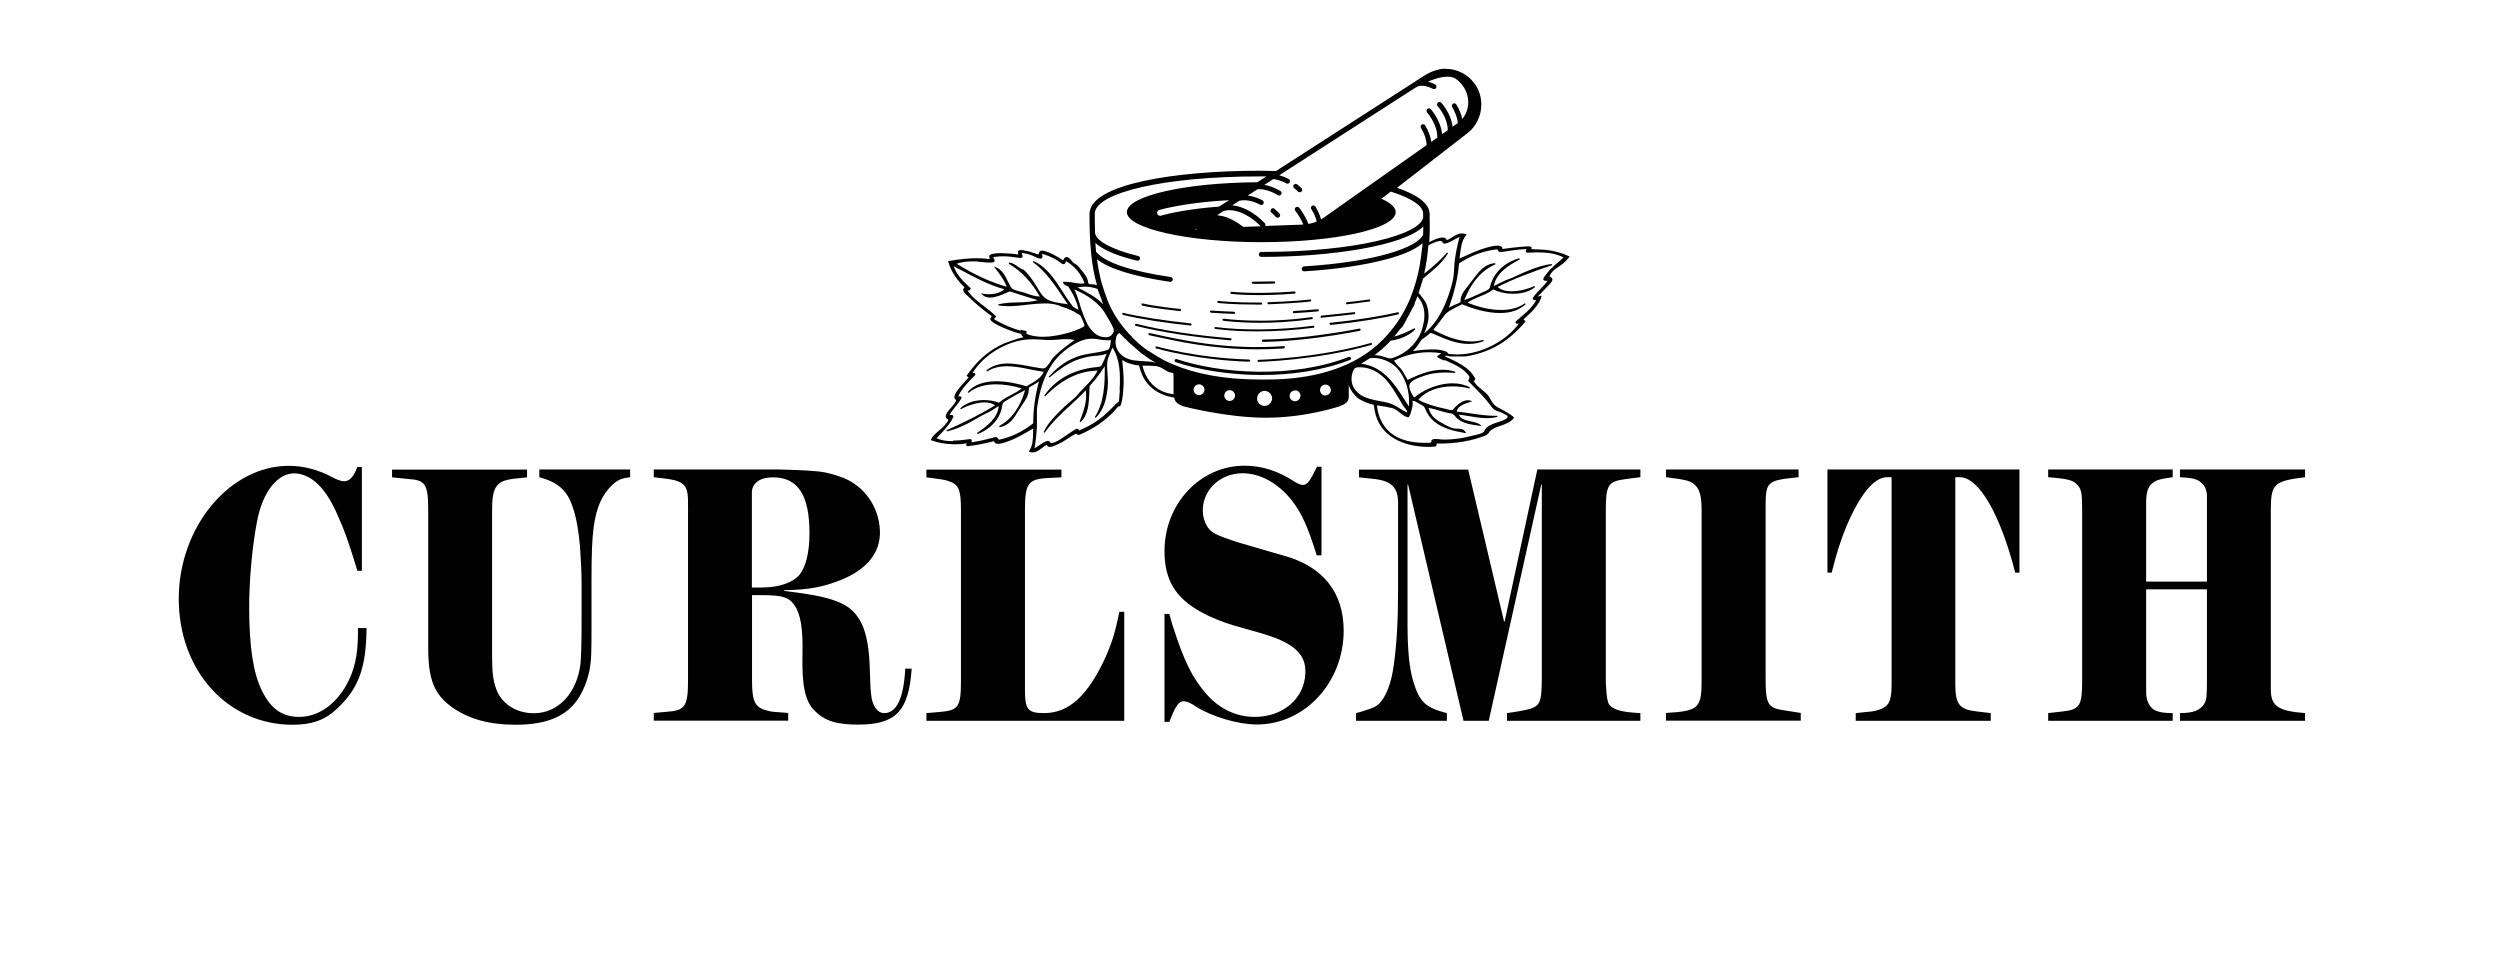
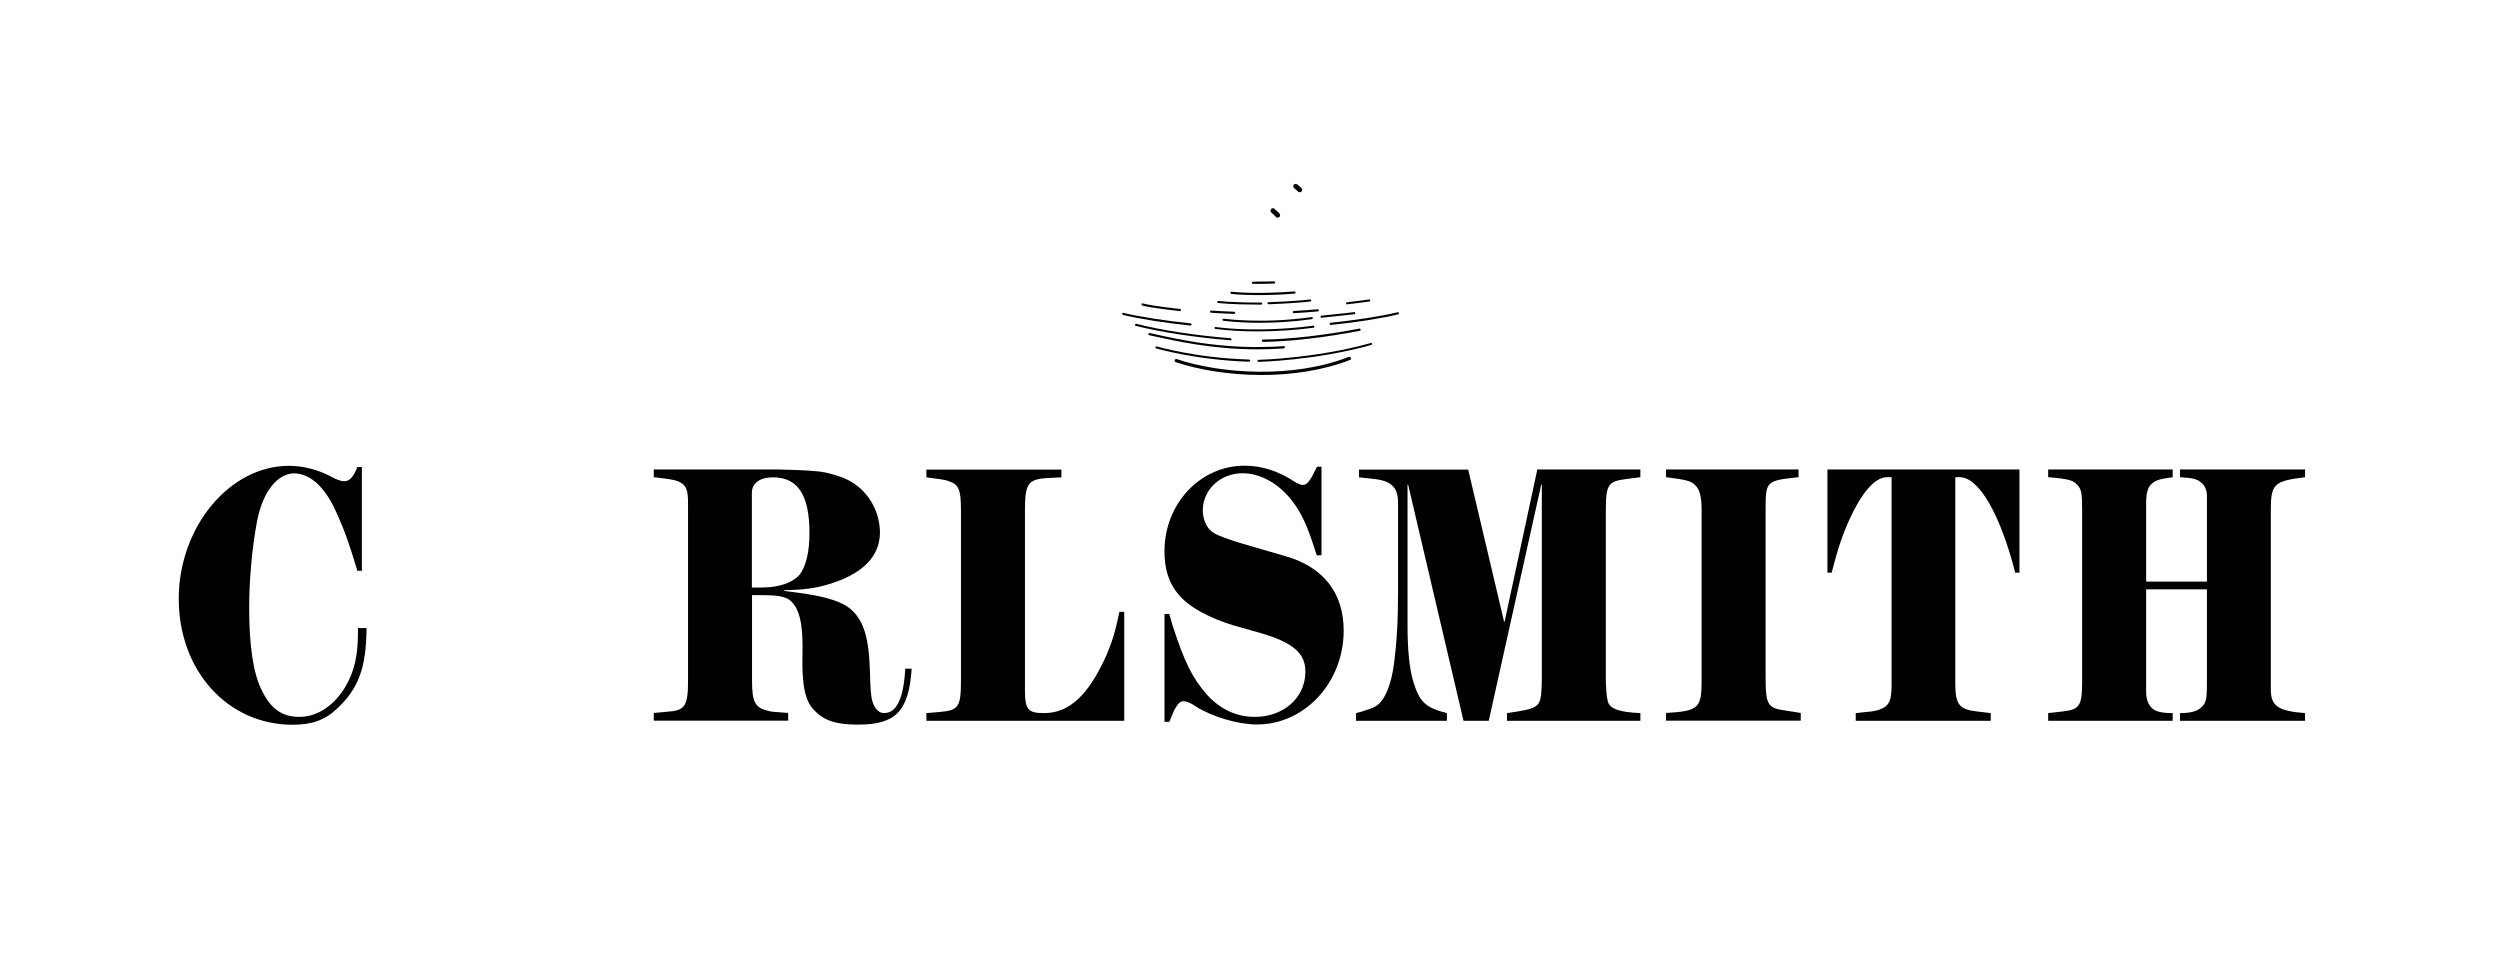
<svg xmlns="http://www.w3.org/2000/svg" id="Layer_1" data-name="Layer 1" viewBox="0 0 171.47 66">
  <defs>
    <style>
      .cls-1 {
        fill: #010101;
      }

      .cls-1, .cls-2 {
        stroke-width: 0px;
      }

      .cls-2 {
        fill: none;
      }
    </style>
  </defs>
  <rect class="cls-2" width="171.47" height="66" />
  <g>
    <g>
      <path class="cls-1" d="M24.82,39.15h-.31c-.55-1.83-.86-2.73-1.4-3.92-.77-1.75-1.73-2.68-2.83-2.76-1.21-.08-2.28,1.25-2.66,3.34-.33,1.75-.53,3.98-.53,5.86,0,2.63.28,4.51.86,5.67.61,1.27,1.4,1.83,2.57,1.83,1.25,0,2.41-.77,3.2-2.12.59-1.03.83-2.1.83-3.63v-.34h.59c-.02,2.73-.55,4.16-2.04,5.54-.81.77-1.71,1.09-3.03,1.09-4.46,0-7.81-3.71-7.81-8.64s3.49-9.12,7.55-9.12c1.01,0,2,.27,2.9.74.37.21.7.32.9.32.35,0,.64-.29.9-.98h.31v7.13Z" />
-       <path class="cls-1" d="M43.22,32.2v.53c-.61.08-.86.19-1.23.53-.7.69-1.08,1.51-1.27,2.89-.11.85-.15,1.75-.15,3.74v3.34c0,1.41-.02,1.94-.07,2.31-.07.64-.31,1.41-.59,1.94-.77,1.54-2.22,2.23-4.54,2.23-1.82,0-3.23-.4-4.35-1.19-1.25-.9-1.65-1.91-1.65-4.11v-9.36c0-1.86-.18-2.12-1.4-2.2l-1.08-.11v-.53h9.26v.53l-.75.08c-1.36.13-1.65.53-1.65,2.2v9.92c0,1.17.07,1.72.28,2.31.37,1.03,1.38,1.67,2.59,1.67,1.69,0,2.98-1.41,3.2-3.45.04-.4.07-1.49.07-2.92v-2.52c0-.74-.04-1.59-.11-2.55-.09-1.03-.24-1.96-.51-2.73-.37-1.11-.99-1.67-2.28-2.02v-.53h6.21Z" />
      <path class="cls-1" d="M51.79,32.2h1.62c1.16.03,1.73.05,2.41.11.64.03,1.3.19,1.98.45,1.47.56,2.48,1.99,2.55,3.61.07,1.51-.86,2.68-2.7,3.42-1.25.48-2.13.66-3.86.69v.05c1.3.16,2.04.29,2.41.37.97.21,1.65.48,2.11.85.92.77,1.3,1.96,1.36,4.4.02,1.03.07,1.7.18,1.99.15.48.44.77.79.77.86,0,1.34-1.01,1.45-3.05h.44c-.2,2.92-1.08,3.84-3.69,3.84-1.49,0-2.31-.27-2.99-.98-.64-.64-.86-1.75-.81-3.87.04-1.75-.13-2.76-.57-3.37-.37-.53-.88-.66-2.17-.66h-.72v5.86c0,1.51.22,1.88,1.16,2.09.2.05.26.05,1.32.13v.53h-9.22v-.53l.88-.08c1.27-.08,1.47-.37,1.47-2.17v-11.67c0-.69,0-.85-.02-1.01-.07-.61-.28-.85-.88-1.03-.24-.05-.31-.08-1.45-.21v-.53h6.96ZM52.36,40.29c1.08,0,2.02-.34,2.48-.87.44-.56.68-1.56.68-2.86,0-2.6-.79-3.82-2.5-3.82-.88,0-1.4.37-1.45.98v6.58h.79Z" />
      <path class="cls-1" d="M77.11,49.44h-13.57v-.53l.94-.08c1.27-.11,1.43-.35,1.43-2.17v-11.64c0-1.49-.15-1.8-.9-2.04-.24-.08-.46-.11-1.47-.24v-.53h9.26v.53l-.99.05c-1.3.08-1.51.4-1.51,2.2v12.33c0,1.35.2,1.59,1.32,1.59,1.71,0,3.03-1.22,4.26-3.95.39-.93.59-1.51.9-3h.33v7.48Z" />
      <path class="cls-1" d="M90.62,38.09h-.31c-.62-1.99-1.01-2.86-1.71-3.77-.94-1.19-2.17-1.86-3.38-1.86-1.47,0-2.66,1.06-2.72,2.44-.02.42.09.85.28,1.17.24.4.51.56,1.23.82.37.13.75.27,1.12.37l1.43.42,1.56.45c2.63.74,4.04,2.52,4.04,5.12,0,3.55-2.66,6.44-5.95,6.44-1.3,0-3.07-.53-4.17-1.22-.33-.24-.64-.37-.83-.37-.2-.03-.4.13-.55.4-.11.16-.2.37-.46,1.01h-.33v-7.4h.33l.22.77c.83,2.57,1.36,3.61,2.35,4.75.9,1.01,2.04,1.54,3.29,1.54,1.93,0,3.4-1.25,3.47-2.97.07-1.35-.79-2.12-3.07-2.78l-1.87-.53c-.79-.24-1.58-.56-2.24-.93-1.73-.95-2.48-2.2-2.48-4.16,0-3.26,2.46-5.86,5.49-5.86,1.19,0,2.33.37,3.45,1.11.22.13.42.21.53.21.33,0,.5-.24.99-1.25h.31v6.07Z" />
      <path class="cls-1" d="M105.42,32.2h7.09v.53l-1.01.13c-1.21.16-1.36.4-1.36,2.15v11.59c0,.16,0,.32.02.5.02.58.09,1.01.18,1.17.24.4.86.58,2.17.64v.53h-9.15v-.53c2.04-.29,2.24-.4,2.35-1.33.02-.29.04-.66.04-.98v-13.36h-.04l-3.6,16.2h-1.73l-3.8-16.2h-.04v9.65c0,1.7.13,3,.4,3.87.42,1.38.83,1.78,2.3,2.15v.53h-6.23v-.53c.22-.05.42-.11.64-.19.51-.16.7-.24.9-.42.5-.45.88-1.43,1.05-2.7.2-1.49.29-3,.29-5.06v-6.05c0-1.06-.46-1.51-1.65-1.64l-1.03-.11v-.53h7.49l2.46,10.42h.04l2.24-10.42Z" />
      <path class="cls-1" d="M121.1,35.01v11.48c0,1.86.15,2.09,1.4,2.25l1.01.16v.53h-9.24v-.53c2.24-.13,2.44-.32,2.44-2.25v-11.64c0-.95-.13-1.46-.46-1.75-.28-.27-.55-.35-1.98-.53v-.53h9.09v.53c-2.26.24-2.26.27-2.26,2.28Z" />
      <path class="cls-1" d="M127.3,48.91c.39-.05.75-.08,1.05-.11.39-.05.72-.16.97-.34.31-.24.42-.61.42-1.54v-14.19h-.31c-.9,0-1.87,1.19-2.83,3.47-.37.93-.59,1.59-.97,3.08h-.29v-7.08h13.17v7.08h-.29c-1.03-4.03-2.5-6.55-3.8-6.55h-.31v14.19c0,1.41.29,1.75,1.51,1.88l.92.11v.53h-9.26v-.53Z" />
      <path class="cls-1" d="M155.75,35.04v12.25c0,1.14.51,1.48,2.35,1.62v.53h-8.58v-.53c.92,0,1.36-.19,1.65-.61.18-.29.2-.56.2-1.67v-6.21h-4.17v7.08c0,.56.24,1.03.61,1.22.29.13.59.19,1.21.19v.53h-8.54v-.53l.97-.11c1.21-.13,1.36-.4,1.36-2.12v-11.67c0-1.14-.04-1.46-.33-1.75-.26-.32-.64-.42-2-.53v-.53h8.54v.53c-.94.13-1.14.21-1.4.42-.29.21-.42.64-.42,1.33v5.41h4.17v-5.94c-.02-.35-.15-.66-.4-.85-.26-.24-.57-.32-1.45-.37v-.53h8.58v.53c-2.15.27-2.35.45-2.35,2.31Z" />
    </g>
    <g>
      <path class="cls-1" d="M87.42,14.32c-.07-.06-.18-.05-.24.02-.06.07-.05.18.02.24.11.09.21.19.31.3.03.04.08.05.12.05.04,0,.08-.02.12-.05.07-.06.07-.17,0-.24-.11-.11-.22-.22-.34-.32Z" />
      <path class="cls-1" d="M88.95,13.07l.09.08s.07.04.11.04c.05,0,.09-.02.12-.06.06-.07.06-.18-.01-.24l-.09-.08c-.07-.06-.1-.09-.21-.17-.08-.05-.18-.03-.23.04-.05.08-.03.18.04.23.09.07.12.09.17.14Z" />
      <path class="cls-1" d="M85.93,19.47s.1,0,.15,0c.44,0,.88,0,1.31-.02.04,0,.07-.03.07-.08,0-.04-.03-.07-.07-.07h0c-.48.01-.97.02-1.46.02h0s-.07.03-.07.07c0,.04.03.07.07.07Z" />
      <path class="cls-1" d="M83.29,22.48s.02.08.06.08c.84.11,1.83.17,2.87.17,1.29,0,2.65-.09,3.87-.25.04,0,.07-.04.06-.08,0-.04-.04-.07-.08-.06-2.21.3-4.84.34-6.7.09-.04,0-.08.02-.08.06Z" />
      <path class="cls-1" d="M76.98,21.51s.01.08.05.09c1.15.28,2.89.55,4.63.73h0s.07-.03.07-.07c0-.04-.03-.08-.07-.08-1.74-.18-3.47-.45-4.62-.72-.04-.01-.08.01-.09.05Z" />
      <path class="cls-1" d="M88.67,21.41s.03.07.07.07h0c.54-.03,1.1-.07,1.65-.12.04,0,.07-.04.07-.08,0-.04-.04-.07-.08-.07-.55.05-1.1.09-1.64.12-.04,0-.07.04-.07.08Z" />
      <path class="cls-1" d="M83.07,21.45c.53.04,1.06.06,1.58.08h0s.07-.03.07-.07c0-.04-.03-.07-.07-.08-.52-.02-1.05-.04-1.58-.08-.04,0-.08.03-.08.07,0,.04.03.08.07.08Z" />
      <path class="cls-1" d="M86.55,23.38s.03.07.07.07h0c1.84-.02,4.2-.29,6.64-.76.04,0,.07-.05.06-.09,0-.04-.04-.07-.09-.06-2.43.46-4.78.73-6.61.75-.04,0-.07.03-.07.07Z" />
      <path class="cls-1" d="M84.4,23.35s.07-.03.07-.07c0-.04-.03-.08-.07-.08-2.46-.2-4.81-.56-6.46-.99-.04,0-.08.01-.09.05-.01.04.01.08.05.09,1.65.42,4.02.79,6.48.99h0Z" />
      <path class="cls-1" d="M88.06,23.89s.07-.04.07-.08c0-.04-.03-.07-.08-.07-3.91.28-7.01-.41-9.07-.87l-.13-.03s-.08.02-.09.06c0,.04.02.08.06.09l.13.03c1.73.38,4.21.94,7.29.94.59,0,1.19-.02,1.82-.06Z" />
      <path class="cls-1" d="M92.51,24.48c-3.9,1.52-8.85,1.14-11.8.15-.06-.02-.12.01-.14.07-.02.06.01.12.07.14,1.56.52,3.66.88,5.89.88,2.04,0,4.17-.3,6.06-1.03.06-.02.09-.09.06-.15-.02-.06-.09-.09-.15-.06Z" />
      <path class="cls-1" d="M84.45,20.16s.65.08,1.85.08c.66,0,1.5-.02,2.49-.1.04,0,.07-.04.07-.08,0-.04-.04-.07-.08-.07-2.77.21-4.29.02-4.31.02-.04,0-.08.02-.08.06,0,.04.02.08.06.08Z" />
-       <path class="cls-1" d="M66.33,30.4c-.04.05-.08.11-.06.15.02.04.07.05.11.05.02,0,.04,0,.07,0,.17-.02.36-.05.58-.09.34-.06.69-.14,1.03-.22l.12-.03s.02.08.05.11c.05.05.13.07.23.07.24,0,.64-.13,1.16-.37.29-.13.56-.29.83-.44.14-.08.27-.16.41-.23,0,.08,0,.16,0,.25-.01.45-.02.92-.27,1.27l-.03.05.05.02c.07.03.15.04.22.04.25,0,.44-.15.63-.3.11-.08.22-.17.34-.22.03.09.1.14.21.15.19,0,.65-.24.83-.33.12-.07.24-.15.35-.22.19-.13.39-.26.59-.36h.02s.04.01.06.03c.02.02.05.05.1.05.04,0,.08-.01.15-.04.23-.1.45-.21.65-.32.42-.23.8-.49,1.14-.78.17-.14.33-.3.49-.45.02-.03.05-.06.09-.11.08-.1.2-.26.28-.26h.04s.2,0,.27-1.57c.02-.42-.07-1.32-.1-1.61.09.06.26.16.5.24.3.1.56.13.65.13.02.07.08.23.1.33.31,1.03,1.14,1.7,2.32,1.88.03.32.31.48.63.6,0,0,2.95.78,5.68.78s5.02-.78,5.02-.78c.35-.13.64-.29.64-.64v-.82c.05.17.15.41.45.73.2.21.21.21.58.39.31.15.59.22.68.23.01.07.05.26.06.36.3,1.86,2.09,2.53,3.67,2.53.14,0,.28,0,.42-.02.14,0,.16-.06.16-.13,0-.03,0-.06.04-.08h.07c.11,0,.23,0,.34,0,.33,0,.65-.03.96-.07.6-.07,1.13-.19,1.62-.36.02,0,.05-.02.08-.03.08-.02.15-.05.22-.08.24-.1.29-.26.29-.26.2-.23.57-.35.57-.35.48-.15.73-.28.8-.32.12-.08.23-.17.31-.28l.02-.02-.02-.02s-.03-.04-.05-.06c-.18-.16-.69-.44-.82-.51-.19-.09-.37-.18-.51-.34-.09-.1-.15-.21-.21-.32-.08-.14-.16-.29-.3-.42-.08-.07-.17-.15-.25-.21-.12-.1-.24-.2-.35-.3-.11-.11-.2-.22-.26-.33,0-.01.03-.03.04-.04.03-.03.06-.06.07-.1,0-.03-.01-.06-.03-.08-.14-.25-.34-.48-.59-.68-.4-.31-.87-.53-1.32-.73l-.15-.07s.05-.03.07-.05c.07.01.17.03.27.06h1.08c.95-.15,1.8-.47,2.54-.96.37-.25.74-.55,1.08-.9.16-.16.32-.33.47-.51l.02-.02v-.03s-.07-.06-.09-.07c-.03-.02-.04-.03-.04-.05.08-.09.17-.17.26-.25.02-.02.05-.05.09-.08.05-.05.12-.11.19-.18.14-.14.59-.62.69-1.07,0,0,.02-.1-.19,0,0,0-.13.04.09-.15,0,0,.24-.26.34-.35l.04-.05c.28-.28.52-.51.46-.66-.04-.09-.1-.11-.15-.13-.02,0-.04-.02-.04-.02,0,0,0-.04.06-.15.08-.14.2-.26.37-.39.09-.07.18-.13.27-.19.15-.1.29-.21.41-.33.09-.09.27-.31.27-.31l-.04-.02c-.6-.28-1.23-.43-1.88-.46h0c-.33-.01-.71-.03-.71-.03.08-.17-.07-.19-.14-.19-.17,0-.36.01-.58.03-.37.03-.75.08-1.11.13l-.14.02c0-.05-.02-.09-.05-.13-.06-.07-.16-.1-.31-.1-.18,0-.54.05-1.19.28-.32.11-.63.25-.93.39-.15.07-.31.14-.47.21.01-.09.02-.18.03-.27.06-.48.12-.98.42-1.33l.04-.04-.05-.02c-.1-.04-.19-.06-.29-.06-.24,0-.44.13-.65.26-.12.08-.25.16-.38.21-.02-.09-.09-.19-.28-.19-.25,0-.6.16-.77.24h-.01c-.05.03-.09.06-.14.08.05-.71.04-1.3.03-1.68v-.24c0-.74-.87-1.34-2.24-1.81l4.85-3.76c.21-.16.38-.36.52-.57h0c.22-.33.32-.68.36-.87.13-.65.02-1.34-.39-1.92-.46-.65-1.21-1.04-2.01-1.04-.06,0-.11,0-.17,0h0s-.04,0-.04,0c-.23.03-.71.12-1.27.48h0s-.13.08-.13.08l-.04.03h0s-9.98,6.42-9.98,6.42c-.37,0-.74-.02-1.12-.02-5.81,0-11.67.92-11.67,2.96,0,.73,0,1.67.11,2.69,0,0,0,0,0,0l.02.22s0,0,0,0c.07.64.19,1.31.38,1.98-.06-.01-.12-.04-.17-.05-.05,0-.11-.01-.17-.01-.16,0-.25-.01-.26-.1-.02-.16-.07-.33-.17-.48-.09-.15-.2-.29-.31-.41-.08-.09-.16-.19-.23-.28l-.2-.15s0,0-.01,0c-.02,0-.05-.01-.11-.07-.02-.02-.04-.05-.07-.08-.1-.13-.24-.3-.38-.3-.02,0-.05,0-.06.01-.09.03-.12.1-.15.15-.01.03-.02.05-.03.05,0,0-.03,0-.09-.04-.16-.11-.33-.21-.51-.3l-.05-.03c-.18-.09-.56-.28-.79-.28-.17,0-.21.11-.22.17,0,.07-.04.08-.07.08-.05,0-.13-.03-.2-.06-.04-.01-.07-.03-.11-.04h-.02c-.15-.06-.32-.11-.48-.14h-.04c-.08-.02-.2-.05-.31-.05s-.18.03-.2.09c-.02.07,0,.13,0,.17,0,.02.01.04.01.04,0,0,0,0-.03,0-.01,0-.03,0-.05,0-.04,0-.08-.01-.12-.02h0c-.21-.04-.9-.06-1.02-.07-.07,0-.14,0-.2.01h-.04c-.28.03-.53.07-.53.21,0,.05.02.1.03.13,0,.02.02.05.02.05,0,0,0,0-.04,0-.02,0-.04,0-.06,0-.25-.03-.52-.05-.79-.05-.56,0-1.15.06-1.93.19h-.05s.01.05.01.05c.21.77.72,1.38,1.12,1.76-.06.05-.09.1-.09.16-.01.16.16.3.29.42.03.03.06.05.08.07.21.21.44.42.67.61.22.19.46.38.71.57.01.01.04.02.06.04.08.05.15.09.13.14l-.03.05s-.05.05-.06.1c0,.05-.02.2.83.58h0c.1.04.59.25.85.33h0c.15.05.3.09.45.12,0,.09.05.13.09.17.02.02.04.03.05.06-.15.03-.29.07-.43.11-.09.03-.63.21-.85.3-.46.2-.89.45-1.27.76-.32.26-.64.57-.93.93-.13.16-.27.33-.4.52l-.02.02.02.02s.05.05.08.06c.03.01.04.02.04.04-.07.09-.14.17-.22.25-.02.02-.04.05-.08.09-.23.25-.7.76-.67,1.04,0,.06.04.1.09.14l.02.03c.02.11-.19.35-.38.57-.09.1-.17.2-.23.29-.04.07-.19.33,0,.42,0,0,.13.04.05.17,0,0-.23.32-.36.43-.07.07-.15.13-.23.2-.21.18-.44.36-.56.62l-.02.04.04.02c.47.17.95.25,1.43.27h0c.21,0,.49,0,.6-.01.14-.01.28-.03.42-.06v.02ZM76.81,26.73c-.02.29-.04.57-.06.79l-.23.2h-.01s-.02.02-.04.05c-.08.08-.15.16-.23.24-.19.19-.38.37-.57.53-.46.38-.96.69-1.49.91-.02,0-.04.02-.06.03-.03.02-.07.04-.09.04h-.02s-.01-.03-.01-.03c-.02-.04-.06-.09-.13-.09h-.02c-.23.12-.44.27-.65.41,0,0-.07.05-.1.07-.23.16-.71.5-.97.5-.09,0-.11-.04-.13-.07-.01-.03-.05-.07-.12-.07-.16,0-.44.19-.69.36-.09.06-.18.12-.24.15.09-.49.14-.97.17-1.44,0-.19,0-.39,0-.58,0-.3-.02-.6.03-.9.16-1.04.43-1.88.83-2.56.42-.74,1.1-1.37,1.91-1.78.35-.18.67-.26.99-.26.07,0,.14,0,.21.01.09.01.19.03.28.04.18.03.36.06.55.06.1,0,.19,0,.27-.02-.01.19-.05.6-.19.66-.18.08-.39.12-.58.16-.12.02-.23.04-.35.06-.34.05-.69.11-1.03.21-.76.24-1.44.69-2.01,1.33l-.1.08.04.07s.06-.03.09-.06l.03-.03c.52-.42,1.04-.81,1.66-1.07.38-.15.76-.25,1.13-.3.07,0,.15-.02.22-.02.27-.02.55-.05.8-.15-.06.17-.13.34-.21.51-.03.06-.06.12-.09.2q-.08.19-.28.2h-.02c-.12.01-.24.02-.36.04-.49.07-.96.19-1.38.37-.8.33-1.47.87-1.94,1.56l.06.05c1.15-1.18,2.3-1.74,3.6-1.77-.18.37-.46.69-.74.98-.09.1-.18.19-.28.29-.07.07-.14.14-.21.22-.04.04-.08.09-.12.14-.05.06-.1.13-.16.18h0s-.71.62-.71.62c0,0,0,0-.02.01-.06.06-.12.12-.18.18-.48.47-.99.97-1.28,1.6l.07.04c.49-.7,1.12-1.29,1.73-1.85.37-.34.75-.69,1.09-1.06.12.75-.17,1.49-.42,2.14l.07.04c.52-.48.56-1.28.59-1.92,0-.1,0-.19.01-.29,0-.09,0-.17.01-.26.14-.15.27-.31.4-.46.24-.3.45-.6.64-.9.02,1.23-.04,2.49-.68,3.49l.06.05c.52-.5.8-1.3.84-2.39,0-.22-.01-.43-.03-.65-.02-.29-.05-.59,0-.87.03-.17.1-.33.17-.49.06-.14.12-.28.16-.43.54.8.56,1.86.5,2.9ZM74.06,20.85c-.12-.37-.24-.73-.37-1,.79.35,1.71.87,2.2,1.8h0s.24.4.24.4c0,0,0,0,0,.01.02.03.03.05.05.09.12.21.28.47.18.66-.11.21-.27.32-.49.32h-.03c-1.05,0-1.44-1.21-1.79-2.27ZM77.74,24.71c-.45-.07-.82-.29-1.03-.6-.18-.27-.24-.59-.16-.94.03-.16.08-.23.16-.28,0,0,0,0,0,0,.03-.04.07-.05.07-.05l.39.4v-.02c.07.08.15.15.22.23l.89.78.57.4c.15.09.29.18.45.26-.09-.03-.18-.05-.28-.07-.16-.02-.33-.03-.5-.04-.26-.02-.52-.03-.78-.07ZM77.04,23.08s.03.03.04.05h0s-.03-.03-.04-.05ZM80.5,27.04c-.3-.04-.58-.11-.82-.22-.66-.31-1.13-.92-1.32-1.74h.11c.08,0,.18,0,.27,0,0,0,0,0,0,0l.57.03h0c.21.03.39.14.57.25l.06.04c.11.07.23.13.37.15.12.02.13.03.18.09v1.38ZM82.24,27.1c-.21,0-.37-.17-.37-.37s.17-.37.37-.37.37.17.37.37-.17.37-.37.37ZM87.25,27.32c0,.07-.01.13-.04.19-.08.19-.26.33-.48.33s-.41-.14-.48-.33c-.02-.06-.03-.12-.03-.18,0-.18.1-.35.24-.44.08-.05.17-.08.27-.08s.2.03.28.08c.14.09.24.25.24.43ZM89.19,27.15c0,.09-.03.17-.08.23-.07.09-.17.14-.29.14-.09,0-.17-.03-.23-.08-.08-.07-.14-.17-.14-.29,0-.15.09-.29.23-.34.04-.02.09-.03.15-.03.02,0,.05,0,.07,0,.17.03.3.18.3.37ZM84.34,27.5c-.21,0-.37-.17-.37-.37s.17-.37.37-.37.37.17.37.37-.17.37-.37.37ZM90.91,27.13c-.1,0-.2-.04-.26-.11-.07-.07-.11-.16-.11-.27,0-.21.17-.37.37-.37,0,0,0,0,0,0,.21,0,.37.17.37.37s-.17.37-.37.37ZM93.86,27.33c-.47-.14-.84-.42-1.03-.78-.16-.31-.17-.67-.05-1.04.1-.27.2-.32.44-.32h.05c.24,0,.46.04.68.11.35.11.67.31.97.6.44.43.75.97,1.06,1.49.09.15.17.29.26.44.03.05.07.09.11.14.09.11.18.21.15.32-.18-.08-.34-.18-.5-.28-.24-.15-.48-.3-.79-.38-.17-.04-.35-.08-.53-.11-.27-.05-.55-.11-.83-.19ZM97.04,22.5c-.43.22-.92.46-1.42.59.13-.15.25-.31.36-.46l.22-.23.28-.5s0,0-.01,0c.15-.25.29-.51.41-.77.09-.11.14-.24.16-.36.06-.15.13-.3.18-.45.12.16.24.32.32.5.02.05.04.1.06.16.01.04.03.09.04.13.06.24.07.51.04.8,0,.04,0,.08-.02.13-.05.36-.17.74-.34,1.05-.01.03-.03.05-.05.08l-.05.08c-.34.55-.88.99-1.53,1.24-.14.05-.24.09-.34.09-.06,0-.13-.01-.2-.04-.18-.06-.36-.11-.54-.15-.12-.02-.22-.03-.33-.03.32-.25.64-.51.92-.8.06-.06.11-.12.17-.19.55-.08,1.23-.29,1.71-.79l-.05-.06ZM93.96,24.57c.08-.01.16-.02.23-.02.54,0,1.15.24,1.53.6.66.64,1.01,1.7.91,2.73-.08-.12-.15-.24-.22-.35-.77-1.22-1.51-2.37-3.05-2.59.21-.12.41-.25.61-.38ZM99.09,24.7c.21.09.42.18.62.28.32.16.55.3.74.47.11.1.21.2.29.31.07.1.05.16,0,.26-.01.03-.02.05-.03.08v.02s0,.02,0,.02c.13.13.26.27.39.4.36.37.74.75,1.06,1.17.03.03.05.07.07.1.07.1.14.18.25.28.12.08.28.13.39.16.07.02.16.07.23.11.03.02.06.03.08.04.03.02.06.03.09.05.06.03.1.05.14.09.01.19-.28.29-.62.4-.4.13-.85.27-.99.63-.05.14-.44.23-.66.28-.05.01-.1.02-.14.03-.29.08-.59.14-.88.19-.36.05-.73.08-1.1.08-.03,0-.09,0-.16-.01-.11-.01-.26-.03-.38-.03s-.29.01-.3.12v.04q-.02.1-.12.1h-.07c-.09,0-.18,0-.27,0-.05,0-.11,0-.16,0-.24,0-.48-.03-.7-.06-.48-.08-.9-.23-1.24-.45-.67-.42-1.09-1.15-1.18-2.05h.06c.12.02.23.04.35.06h0c.12,0,.36.06.53.1h0c.26.03.46.19.67.36l.06.05c.11.09.23.17.38.22.03,0,.05.02.07.02,0,0,0,0,0,0,.11.03.21-.32.21-.32v-.02c.08-.24.16-.54.11-.8.16.02.31.11.45.2l.08.05s.05.03.08.04c.15.08.2.11.27.29.13.33.34.63.61.85.58.48,1.36.66,2.11.79h.08s-.04-.06-.04-.06c-.12-.23-.37-.24-.58-.24-.07,0-.13,0-.19-.01-.21-.03-.42-.14-.61-.24l-.07-.04c-.51-.27-.94-.53-1.09-1.13.26.04.52.12.76.19.08.02.16.05.24.07.19.05.34.09.49.11h.04q.18.04.29.19c.35.48,1.03.57,1.57.65l.26.04-.1-.09c-.14-.13-.39-.18-.65-.24-.37-.08-.75-.17-.81-.46.22.03.45.06.67.1.41.07.84.14,1.26.14.25,0,.48-.03.7-.08v-.08c-.05,0-.1,0-.14,0-.55,0-1.11-.08-1.65-.16-.33-.05-.67-.1-1.01-.13.1-.39.51-.52.88-.64l.2-.07-.12-.04c-.06-.02-.12-.03-.18-.03-.27,0-.54.17-.71.32-.11.09-.21.2-.3.31-.03.03-.06.05-.12.05-.06,0-.14-.02-.21-.04-.04,0-.08-.02-.11-.03-.83-.17-1.43-.36-1.95-.64.5-.59,1.35-.92,2.37-.92.39,0,.79.05,1.14.15l.03-.08c-.35-.19-.76-.28-1.21-.28-.38,0-.77.07-1.18.2-.35.11-.69.27-.99.46-.15.09-.27.18-.39.28l-.04.02c-.05,0-.11-.11-.15-.19l-.02-.03c-.18-.34-.22-.59-.12-.74.16-.22.48-.34.73-.44h.03c.51-.21,1.03-.3,1.64-.3.21,0,.43.01.68.03l.02-.08c-.28-.09-.58-.14-.88-.14-.85,0-1.68.35-2.4.7-.03-.07-.07-.14-.12-.22-.05-.08-.11-.18-.14-.26-.18-.31-.32-.42-.32-.42h0c-.13-.13-.25-.27-.35-.42.74-.38,1.57-.58,2.41-.58.27,0,.55.02.82.07-.02.05-.08.08-.15.12-.06.03-.11.05-.11.1,0,.05.06.09.22.17.08.03.15.07.23.1ZM102.68,17.07c.08.15.12.22.24.22.04,0,.1,0,.18-.02.13-.02.25-.04.38-.06.29-.04.55-.08.78-.1h.03c.06,0,.19-.02.3-.02.06,0,.1,0,.11.01h0c-.04.08-.07.13-.04.18.03.04.08.05.13.05h.03c.25-.01.44-.02.63-.02.78,0,1.35.11,1.79.35-.09.08-.19.16-.28.25-.23.19-.46.39-.67.61-.18.2-.33.39-.44.6h0s0,.02,0,.02c0,.06.04.12.18.12.04,0,.08,0,.11,0-.14.21-.31.39-.49.57-.05.05-.1.11-.16.16-.11.12-.26.28-.37.47v.02s0,.02,0,.02c.03.06.08.09.14.09.04,0,.07,0,.11-.02h0c-.21.41-.55.74-.87,1.01-.07.06-.14.12-.21.18-.11.09-.22.19-.33.29h-.01s0,.03,0,.03c0,.04,0,.08.03.1.02.02.05.03.08.03.04,0,.08-.01.12-.02-.77,1.05-2.15,1.86-3.55,2.07-.21.03-.43.05-.65.05-.2,0-.41-.01-.65-.04v-.03s-.06-.09-.18-.14c-.2-.07-.42-.12-.72-.13-.1,0-.2,0-.29,0-.44,0-.88.06-1.23.11.21-.22.41-.49.59-.78.1-.07.22-.15.34-.24.1-.08.19-.15.28-.23.09.03.18.06.26.1.12.05.24.1.36.15.08.03.16.06.23.1.69.28,1.25.41,1.76.41.37,0,.71-.06,1.04-.2l-.03-.08c-.27.07-.55.11-.84.11-.94,0-1.83-.4-2.59-.79.07-.12.15-.22.25-.32,0,0,0,0,0,0l.45-.6s0,0,0,0c.2-.31.56-.49.91-.66.12-.06.24-.12.36-.18.67.28,1.65.6,2.6.6.74,0,1.34-.2,1.76-.61l-.05-.06c-.43.31-.98.46-1.64.46-.93,0-1.81-.3-2.3-.5.25-.18.55-.3.83-.42.12-.05.24-.1.36-.15.17-.08.39-.19.58-.34.16.08.34.15.54.2.27.07.56.1.83.1.42,0,1.03-.08,1.5-.46l-.04-.07c-.38.17-.99.36-1.57.36-.42,0-.75-.1-.96-.3,1.13-.57,2.31-1.01,3.73-1.49l-.02-.08c-.53.05-1.04.23-1.53.42-.22.08-.76.32-.96.42-.13.07-.31.14-.45.19-.1.03-.19.07-.26.1-.26.12-.52.25-.77.38.14-.88.99-1.41,1.78-1.83l-.03-.08c-.8.22-1.45.72-1.79,1.36-.1.2-.18.41-.23.63-.03.14-.19.21-.35.28-.04.02-.08.04-.12.05-.38.19-.8.37-1.29.56.48-1.23,1.2-2.06,2.14-2.46l-.02-.08c-.73.05-1.12.58-1.5,1.09-.1.13-.2.26-.3.39l-.03.04c-.23.28-.48.57-.54.95,0,.04,0,.08,0,.11,0,.07,0,.1-.09.14-.08.04-.16.08-.25.11l-.07.03c-.14.06-.28.13-.4.2.4-1.11.63-2.11.7-3.04.83-.55,1.72-.88,2.64-.97ZM99.25,17.32c-.46.54-1,1-1.57,1.45.16-.69.24-1.35.29-1.94.24-.13.6-.3.81-.3.12,0,.15.05.16.09.01.04.05.09.14.09.17,0,.48-.17.75-.32.1-.06.21-.11.28-.14-.14.51-.25,1.03-.32,1.53-.03.21-.04.42-.05.62-.02.32-.04.64-.12.95-.28,1.1-.65,1.96-1.13,2.65-.22.31-.49.61-.81.87.15-.33.25-.66.29-.97h0c.05-.5-.07-.89-.15-1.09,0,0,0,0,0,0-.03-.07-.07-.13-.11-.19-.08-.12-.18-.24-.27-.36-.05-.06-.09-.12-.14-.18.05-.15.1-.3.15-.46,0,0,0,0,0,0l.14-.46s0-.03.01-.05c.06-.05.13-.1.19-.16.56-.46,1.15-.94,1.53-1.58l-.07-.05ZM88.23,12.58s.05.02.08.02c.06,0,.12-.03.15-.09.04-.08.01-.18-.07-.23-.22-.12-.44-.2-.65-.26l9.33-6c.07-.04.14-.07.21-.11.27-.07.62-.01,1,.18.02.01.05.02.08.02.06,0,.12-.03.15-.09.04-.08,0-.18-.07-.23-.17-.09-.34-.15-.5-.19.78-.33,1.53-.49,1.96-.16.92.71,1.05,1.94.39,2.72-.06-.32-.19-.65-.4-.99-.05-.08-.15-.11-.23-.06-.08.05-.1.15-.06.23.23.38.36.77.39,1.1l-.37.26s0-.06,0-.09c-.08-.52-.35-1.08-.76-1.56-.06-.07-.17-.08-.24-.02-.07.06-.08.17-.02.24.37.44.61.94.68,1.4.01.09.02.18.02.26l-.39.27c-.05-.54-.31-1.15-.77-1.71-.06-.07-.17-.08-.24-.02-.07.06-.08.17-.02.24.47.57.72,1.22.7,1.73l-.41.29c-.05-.36-.19-.74-.42-1.13-.05-.08-.15-.1-.23-.06-.08.05-.11.15-.06.23.25.41.38.82.39,1.18l-7.03,4.96c-.07.05-.14.09-.21.14-.08-.29-.21-.59-.39-.88-.05-.08-.15-.1-.23-.06-.08.05-.1.15-.05.23.18.29.31.58.37.86-.16.07-.35.12-.57.16-.14-.37-.35-.75-.63-1.11-.06-.07-.16-.09-.24-.03-.07.06-.09.16-.03.24.24.3.42.62.55.94-.05,0-.11.01-.17.01l-2.44.09c.02-.06.03-.13-.02-.18-.7-.74-1.53-1.17-2.24-1.24l.49-.31c.39-.09.89-.01,1.42.27.03.01.05.02.08.02.06,0,.12-.03.15-.09.04-.08.01-.18-.07-.23-.35-.18-.69-.29-1.01-.33l.67-.43c.4-.03.9.11,1.4.41.03.02.06.02.09.02.06,0,.11-.03.14-.08.05-.08.02-.18-.06-.23-.38-.22-.75-.36-1.1-.42l.62-.4c.28.04.59.14.9.3ZM79.62,14.8s-.04,0-.05,0c-.09,0-.17-.06-.2-.15-.03-.11.04-.22.14-.25.79-.21,2.37-.54,4.79-.67l-.69.44c-1.98.15-3.3.43-3.99.62ZM82.06,15.75s-.07,0-.1-.01l.09-.06s0,.05.01.07ZM83.91,14.48c.67-.23,1.71.17,2.56,1.04l-1.2.04c-.43-.34-.9-.6-1.35-.72-.15-.04-.3-.06-.44-.08l.43-.28ZM75.14,16.67c.6.56,1.79.96,2.85,1.21h.04c.08,0,.14-.05.16-.12.02-.09-.03-.18-.12-.2-1.79-.44-2.88-1.02-2.96-1.57-.02-.49-.02-.94-.02-1.33,0-1.46,4.84-2.56,11.26-2.56.17,0,.34,0,.51,0l-.62.4c-4.97.03-8.95.94-8.95,2.05s4.13,2.06,9.22,2.06,9.22-.92,9.22-2.06c0-.33-.36-.64-.98-.92l.64-.49c1.43.45,2.22.99,2.22,1.51v.25s0,.02,0,.02c-.2,1.16-4.6,2.36-11.1,2.36-.09,0-.17.08-.17.17s.08.17.17.17c4.83,0,9.78-.77,11.11-2.08,0,.17,0,.35-.01.55-.36.86-3.19,1.87-8.17,2.18-.09,0-.16.09-.16.18,0,.09.08.16.17.16h.01c3.46-.21,6.95-.88,8.11-1.93,0,.13-.02.27-.04.41,0,.05-.01.1-.02.16h0s0,0,0,0c-.02.19-.06.49-.11.77h0s0,.04,0,.04c-.02.11-.04.22-.06.33-.12.61-.3,1.25-.54,1.88h0s-.21.62-.7,1.43h0c-.16.27-.35.54-.55.8h-.01c-.16.21-.33.42-.53.63h0s-.07.08-.11.12c-.03.03-.06.06-.09.09-.45.44-.94.83-1.49,1.16-1.68,1.01-3.83,1.53-6.42,1.53-.14,0-.29,0-.44,0-2.52,0-4.47-.39-6-1.04-.04-.02-.08-.03-.12-.05-.25-.11-.48-.22-.71-.34h.03c-.33-.17-.62-.36-.9-.55-.02,0-.04,0-.05-.01-.4-.29-.76-.6-1.08-.93h.02c-1.41-1.4-1.79-2.81-1.79-2.81-.08-.21-.16-.43-.22-.64-.1-.27-.19-.69-.25-.99h0s0-.04-.01-.05c-.03-.16-.05-.28-.06-.32-.03-.17-.06-.35-.08-.52.8.65,2.55,1.19,5.01,1.55h.02c.08,0,.15-.06.17-.14.01-.09-.05-.18-.14-.19-2.64-.38-4.49-.99-5.06-1.67-.02-.02-.04-.02-.06-.03-.02-.21-.04-.41-.05-.61ZM75.28,19.82s.03.1.05.14l.24.64s0,0-.01,0c.04.09.07.19.11.28-.46-.49-1.06-.8-1.65-1.1l-.12-.06c.17-.04.35-.06.53-.06.29,0,.58.06.85.16ZM66.64,17.93c.1,0,.2,0,.3,0,.03,0,.09,0,.18.02.21.02.52.06.76.06s.33-.03.34-.11c0-.08-.03-.14-.06-.19-.01-.02-.03-.05-.03-.06,0,0,.01-.02.11-.03.18-.03.37-.04.56-.04h.04c.32,0,.63.05.94.09.08.01.25.03.25.03h0c.05-.02.08-.05.1-.08.02-.05,0-.1-.02-.16-.02-.05-.03-.08-.03-.11.21.02.44.07.7.17.03.01.07.03.11.05.14.07.34.17.47.17.04,0,.08-.01.1-.03.07-.07.04-.15.03-.21,0-.03-.02-.06-.02-.09.37.1.72.25,1.05.45.02.01.05.04.09.07.11.09.25.19.34.19.02,0,.05,0,.06-.02.06-.04.07-.09.09-.14l.02-.04s.02,0,.07.03c.55.35.97.86,1.2,1.48-.08.01-.15.02-.24.02-.17,0-.34-.03-.51-.06-.17-.03-.34-.06-.52-.06-.05,0-.1,0-.16,0h-.05s.01.05.01.05c.03.14.14.18.24.22.04.02.09.04.11.05.1.16.19.32.29.48.21.39.35.75.41,1.12-.04-.03-.08-.05-.12-.06-.09-.05-.16-.08-.27-.18l-.04-.05s-.04-.05-.05-.07c0-.01-.02-.02-.04-.05-.06-.08-.12-.16-.18-.25-.1-.14-.19-.29-.28-.43l-.1-.15c-.15-.23-.31-.48-.47-.71-.35-.49-.83-1.09-1.54-1.4l-.04.07c.89.65,1.51,1.58,2.12,2.49.09.14.18.27.28.41-.11-.02-.22-.04-.34-.05-.4-.06-.82-.12-1.13-.32-.27-.18-.42-.43-.58-.7-.03-.06-.07-.12-.1-.17-.25-.4-.52-.81-.88-1.13h0s0,0,0,0c-.16-.04-.28-.13-.42-.23-.17-.12-.34-.25-.58-.26l-.02.08c.85.49,1.58,1.27,2.13,2.25-.34-.01-.68-.13-1.01-.25-.08-.03-.19-.06-.3-.08-.27-.07-.57-.14-.67-.31-.07-.12-.13-.25-.2-.38-.2-.41-.41-.83-.84-.99l-.14-.05.1.12c.28.35.6.77.79,1.27-1.12-.32-2.25-.84-3.43-1.58.31-.11.65-.16,1.04-.16ZM70.01,22.68c-.26-.07-.53-.16-.8-.27-.23-.09-.47-.21-.74-.35-.03-.02-.06-.03-.09-.05-.09-.05-.18-.09-.19-.13,0-.02.01-.06.11-.13l.04-.03-.03-.03c-.25-.25-.53-.47-.81-.68-.41-.32-.84-.64-1.14-1.07.09,0,.19-.03.22-.14v-.02s-.01-.02-.01-.02c-.54-.48-.95-.92-1.16-1.5.19.1.38.2.57.3.92.49,1.87,1,2.91,1.28-.23.21-.61.34-1.06.34-.15,0-.29-.01-.42-.04l-.13-.03.09.1c.13.13.3.2.53.2.37,0,.79-.18,1.07-.3l.06-.03s.05-.02.07-.03c.07-.03.11-.05.16-.05.03,0,.07,0,.11.02.21.07.43.14.64.21.39.12.78.25,1.18.36-.45.12-.92.14-1.38.15-.44.01-.9.03-1.33.13v.08c.22.03.44.05.69.05.4,0,.8-.04,1.2-.09.16-.02.32-.03.48-.05.25-.02.54-.05.82-.05.46,0,.82.07,1.11.21,0,0,0,0,0,0,.12.04.48.15.62.23,0,0,0,0,0,0,.12.04.23.11.34.17.09.06.18.11.28.16.1.04.18.26.25.43.03.07.06.14.08.19q.08.16-.06.23c-.09.04-.18.09-.27.13-.22.09-.45.18-.69.25-.45.13-1.12.29-1.8.29-.44,0-.82-.07-1.13-.2v-.05s.03-.09,0-.13v-.02s-.03,0-.03,0c-.12-.02-.25-.05-.37-.08ZM65.37,30.26c-.45,0-.83-.06-1.14-.2.08-.08.16-.17.24-.25.12-.12.23-.25.35-.38.17-.19.37-.47.39-.51.07-.11.13-.22.18-.34h0s0-.02,0-.02c0-.05-.04-.1-.15-.1-.04,0-.09,0-.13.02.11-.2.26-.39.4-.56.04-.05.09-.11.13-.16.1-.12.22-.28.31-.47v-.02s0-.02,0-.02c-.03-.05-.07-.07-.12-.07-.04,0-.08.01-.11.03.16-.4.45-.73.71-1.01.06-.06.12-.12.18-.19.1-.1.19-.19.28-.29h.01s0-.03,0-.03c0-.1-.07-.11-.1-.11-.04,0-.07.01-.11.03.62-1.04,1.83-1.9,3.12-2.22.33-.08.67-.12,1.05-.12.31,0,.63.03.96.05.07,0,.15,0,.23,0,.18,0,.38-.02.56-.03.18-.02.37-.03.56-.03.2,0,.37.02.53.06-.07.05-.15.11-.22.16-.32.24-.66.49-.96.77-.09.08-.16.16-.24.24,0,0,0,0,0,0-.06.06-.13.14-.18.22-.08.17-.21.32-.34.47l-.02.02s-.11.07-.2.07c-.08,0-.16-.02-.25-.03-.04,0-.07-.01-.11-.02-.23-.03-.46-.08-.69-.12-.17-.03-.35-.07-.52-.09-.33-.05-.6-.08-.85-.08-.61,0-1.09.16-1.47.48l.05.07c.38-.24.83-.36,1.36-.36s1.09.11,1.62.22c.31.06.61.12.9.16-.14.38-.49.59-.84.8-.11.06-.22.13-.32.2-.52-.16-1.3-.35-2.08-.35-.88,0-1.55.25-1.97.74l.06.06c.45-.39,1.09-.59,1.88-.59.55,0,1.18.1,1.77.28-.22.18-.48.32-.73.45-.11.06-.22.11-.32.17-.15.09-.34.21-.51.36-.16-.06-.33-.11-.52-.14-.16-.02-.32-.04-.49-.04-.4,0-1.14.07-1.65.57l.05.06c.38-.22,1.04-.47,1.62-.47.3,0,.54.07.72.2-1.11.69-2.3,1.25-3.33,1.71l.02.08.53-.15c.29-.1.58-.24.86-.37.06-.03.12-.06.18-.09,0,0,.01-.01.01-.01l.67-.38h0c.12-.08.27-.15.4-.21.09-.04.17-.08.23-.11.23-.13.46-.27.68-.42-.06.82-.8,1.38-1.49,1.85l.04.07c.73-.27,1.29-.79,1.55-1.42.08-.19.13-.4.16-.61.01-.13.16-.21.3-.29.04-.02.07-.04.1-.06.34-.21.71-.41,1.15-.63-.34,1.18-.93,2.01-1.78,2.46l.03.08c.68-.11.99-.63,1.3-1.14.08-.13.16-.26.25-.39l.03-.04c.19-.28.39-.57.42-.93,0-.04,0-.08,0-.11,0-.07,0-.09.07-.14.07-.05.14-.09.22-.13l.07-.04c.13-.07.24-.14.34-.22-.28,1.07-.4,2.01-.39,2.87-.73.58-1.52.96-2.36,1.13-.08-.13-.12-.18-.22-.18-.05,0-.1.01-.19.04-.12.03-.23.06-.35.09-.27.07-.5.12-.72.16h-.03c-.07.02-.24.06-.34.06-.02,0-.03,0-.04,0h0c.03-.07.05-.13.02-.17-.03-.04-.08-.04-.09-.04s-.04,0-.06,0c-.34.05-.73.1-1.13.1Z" />
      <path class="cls-1" d="M86.43,22.14c.99,0,2.21-.06,3.55-.25.04,0,.07-.04.06-.08,0-.04-.04-.07-.08-.06-3.39.48-6,.11-6.03.11-.04,0-.08.02-.08.06,0,.04.02.08.06.08.02,0,.99.14,2.52.14Z" />
      <path class="cls-1" d="M83.55,20.78s.84.11,2.64.11c.1,0,.2,0,.31,0,.04,0,.07-.03.07-.07,0-.04-.03-.07-.07-.07h0c-2.01.01-2.93-.11-2.93-.11-.04,0-.08.02-.08.06,0,.04.02.08.06.08Z" />
      <path class="cls-1" d="M86.93,20.8s.03.07.07.07h0s1.77-.06,2.87-.19c.04,0,.07-.04.06-.08,0-.04-.04-.07-.08-.06-1.09.13-2.84.19-2.86.19-.04,0-.07.04-.07.08Z" />
      <path class="cls-1" d="M78.3,20.87s.01.08.05.09c.75.19,2.52.37,2.59.38h0s.07-.03.07-.07c0-.04-.03-.08-.07-.08-.02,0-1.83-.19-2.57-.38-.04,0-.08.01-.09.05Z" />
      <path class="cls-1" d="M91.2,22.22s.04.07.07.07h0c1.75-.18,3.48-.45,4.63-.73.04,0,.06-.05.05-.09,0-.04-.05-.06-.09-.05-1.15.27-2.87.54-4.61.72-.04,0-.07.04-.07.08Z" />
      <path class="cls-1" d="M92.4,20.87h0s1.01-.11,1.52-.19c.04,0,.07-.04.06-.08,0-.04-.04-.07-.08-.06-.51.08-1.5.19-1.51.19-.04,0-.07.04-.07.08,0,.04.04.07.07.07Z" />
      <path class="cls-1" d="M90.66,21.79h0c.86-.08,2.22-.24,2.23-.24.04,0,.07-.04.06-.08,0-.04-.04-.07-.08-.06-.01,0-1.37.16-2.23.24-.04,0-.07.04-.07.08,0,.04.04.07.07.07Z" />
      <path class="cls-1" d="M85.68,24.81s.07-.03.07-.07c0-.04-.03-.07-.07-.08-3.71-.11-6.32-.9-6.34-.9-.04-.01-.08.01-.09.05-.01.04.01.08.05.09.03,0,2.66.79,6.38.91h0Z" />
      <path class="cls-1" d="M94.01,23.53c-3.78,1.06-7.66,1.15-7.69,1.15-.04,0-.07.03-.07.07,0,.04.03.07.07.07h0s3.93-.09,7.73-1.16c.04-.01.06-.05.05-.09-.01-.04-.05-.06-.09-.05Z" />
    </g>
  </g>
</svg>